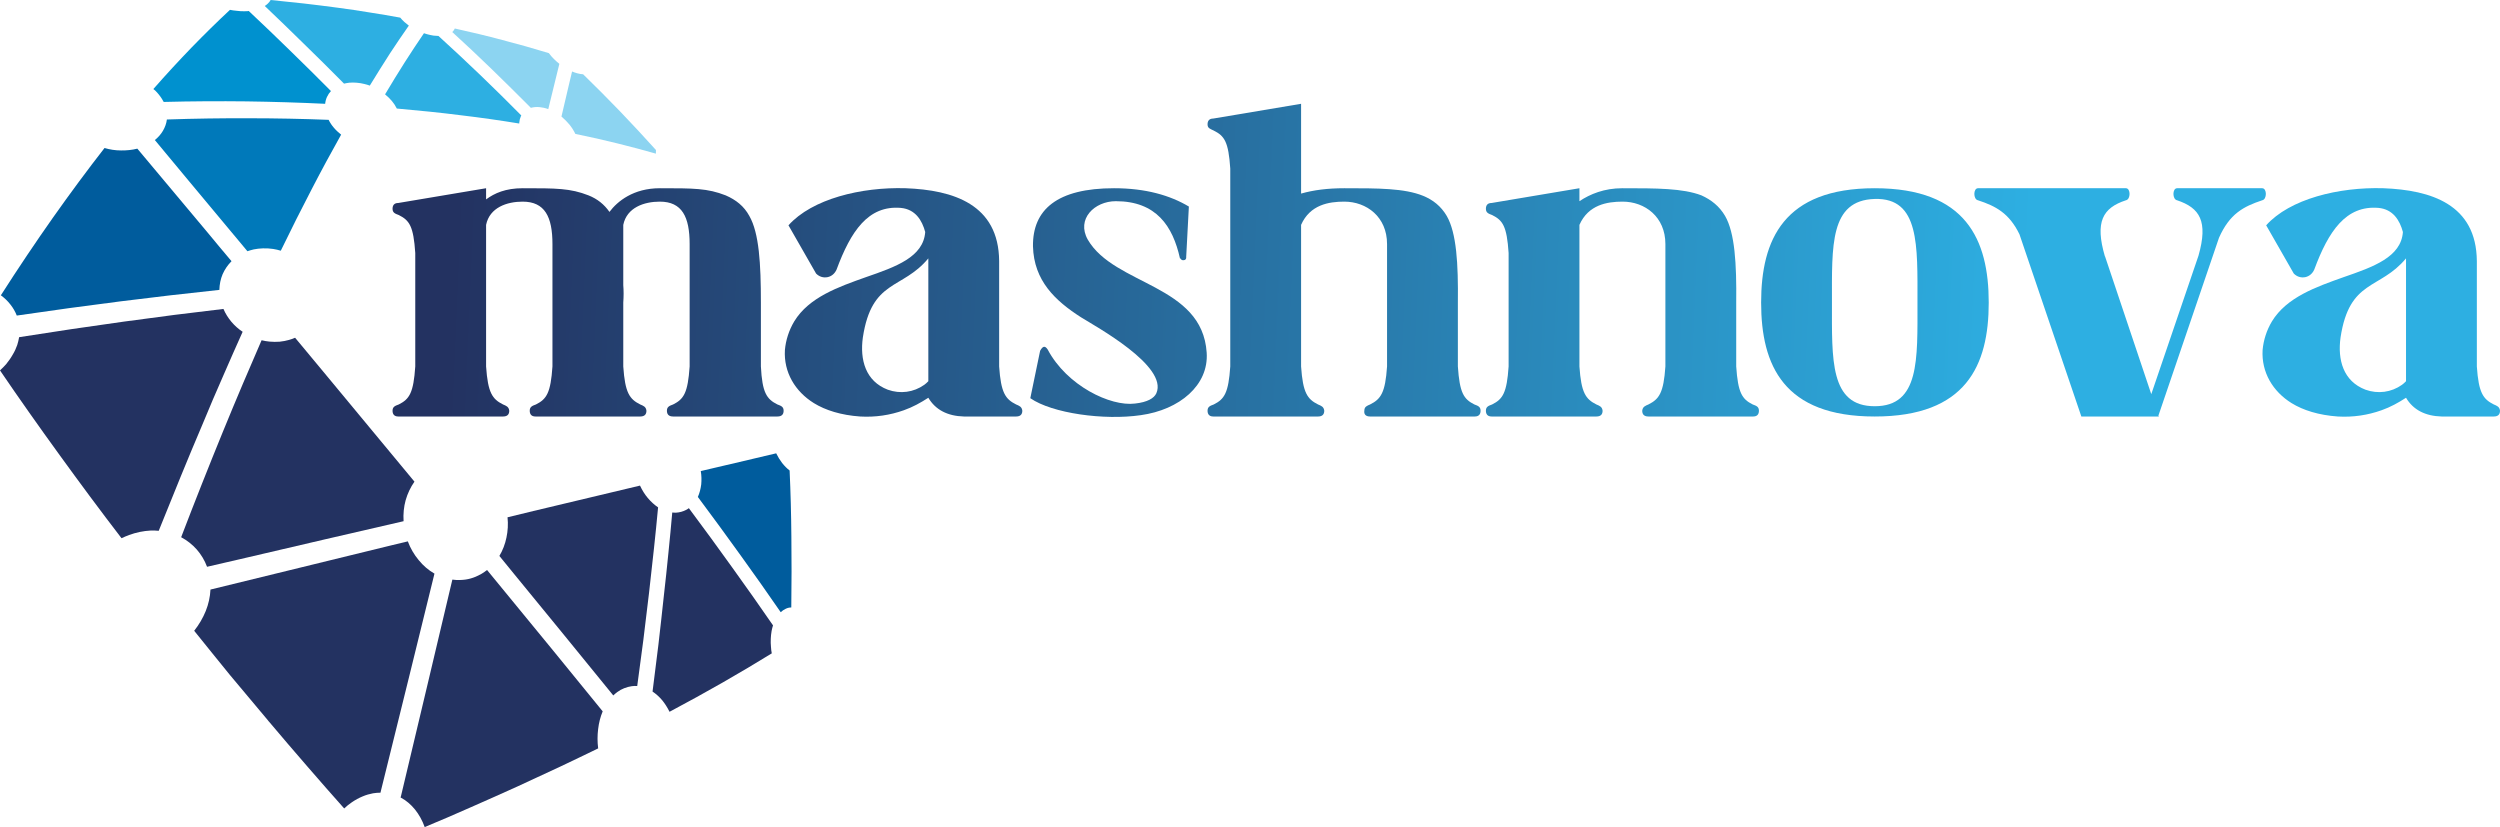
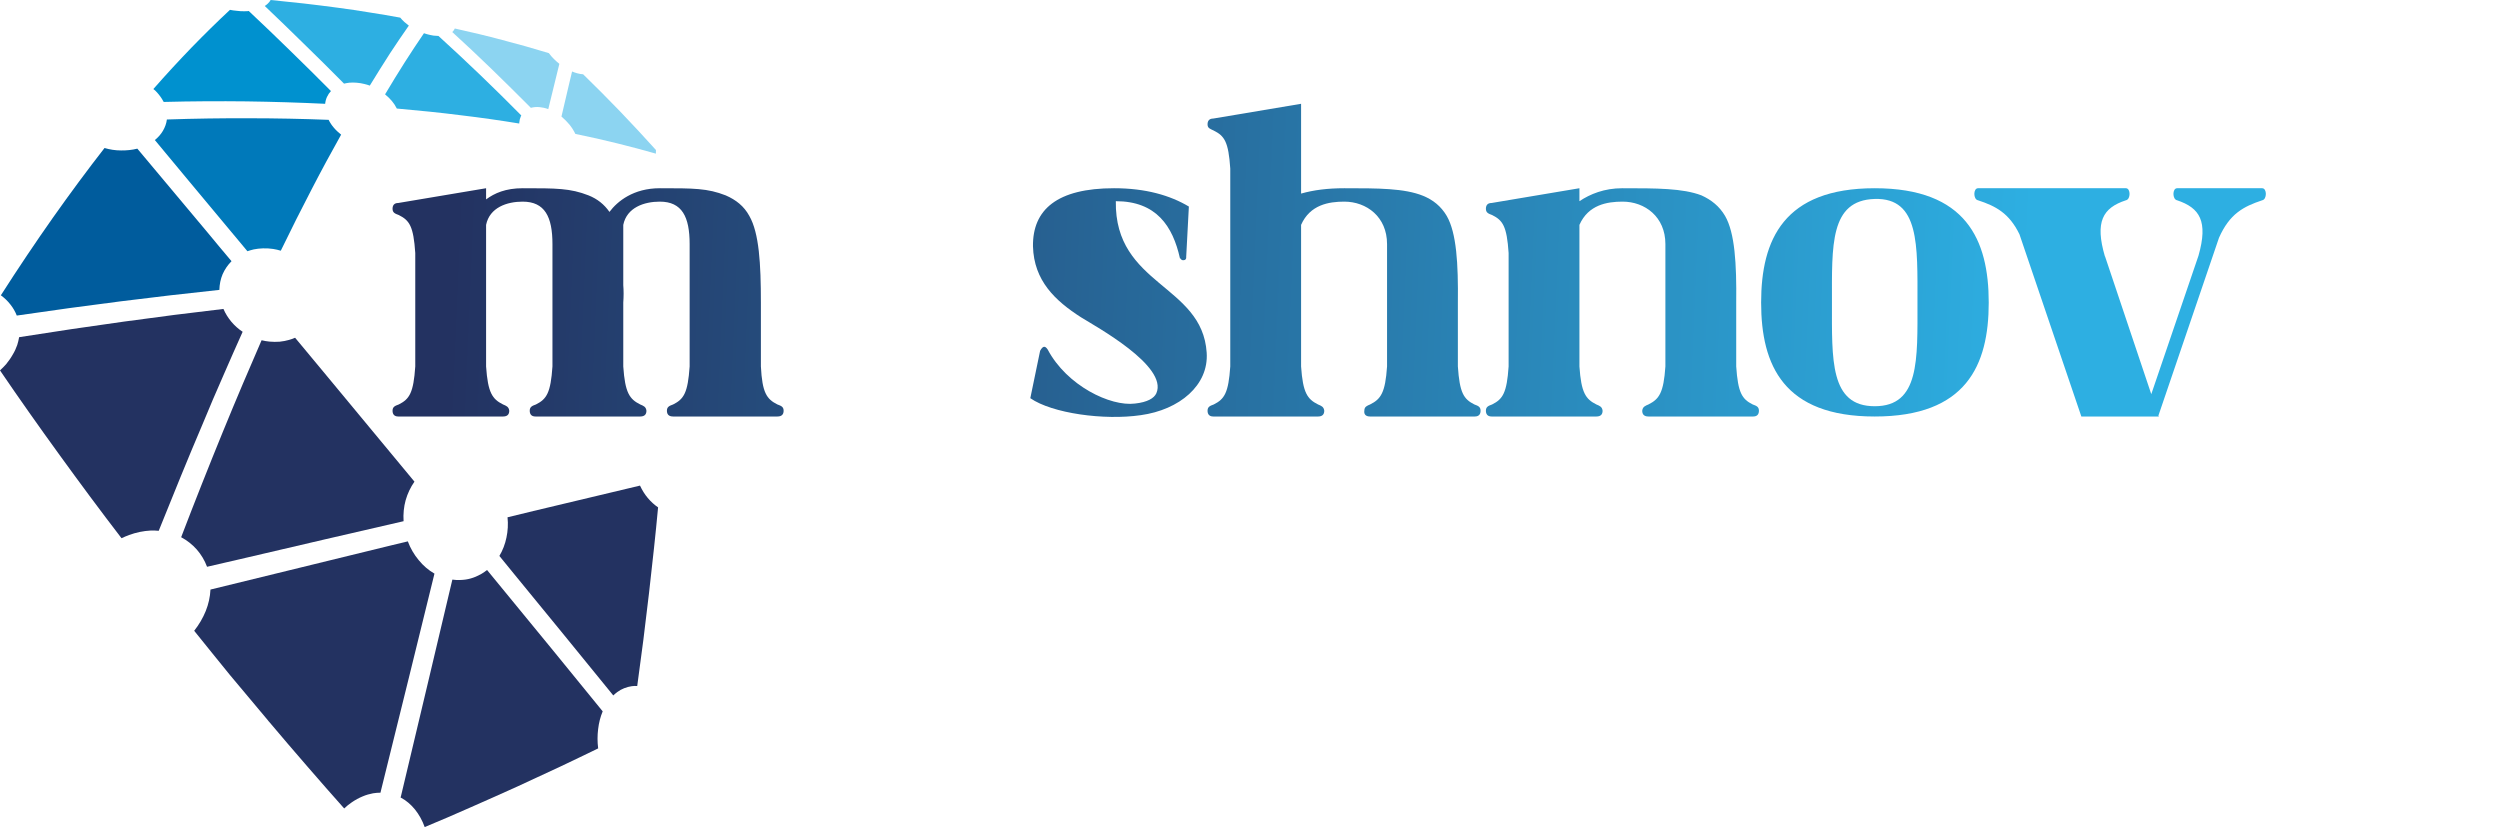
<svg xmlns="http://www.w3.org/2000/svg" width="665" height="220" viewBox="0 0 665 220" fill="none">
  <path fill-rule="evenodd" clip-rule="evenodd" d="M127.844 20.04C124.13 16.463 120.372 12.973 116.632 9.565C116.207 9.547 115.759 9.508 115.291 9.468C114.737 9.388 114.159 9.241 113.58 9.093C113.328 9.009 113.103 8.946 112.915 8.883C112.855 8.883 112.812 8.861 112.77 8.841C111.118 11.235 109.438 13.812 107.689 16.532C105.973 19.236 104.208 22.107 102.429 25.096C103.086 25.63 103.687 26.227 104.209 26.828C104.754 27.471 105.203 28.16 105.551 28.872C111.413 29.393 117.056 29.954 122.492 30.647C127.886 31.286 133.089 32.032 138.121 32.858C138.113 32.773 138.127 32.731 138.121 32.668C138.152 32.346 138.218 32.008 138.27 31.729C138.361 31.429 138.436 31.174 138.553 30.916C138.608 30.85 138.642 30.786 138.652 30.7C135.09 27.105 131.503 23.551 127.844 20.04Z" fill="#2DAFE2" />
  <path fill-rule="evenodd" clip-rule="evenodd" d="M103.7 14.253C105.422 11.638 107.092 9.165 108.75 6.808C108.339 6.506 107.946 6.183 107.573 5.859C107.155 5.47 106.776 5.08 106.459 4.69C103.838 4.22 101.159 3.745 98.465 3.337C95.625 2.859 92.77 2.444 89.82 2.051C86.869 1.654 83.841 1.278 80.775 0.922C77.812 0.587 74.893 0.293 71.994 0C71.782 0.359 71.547 0.694 71.207 0.987C70.982 1.189 70.718 1.412 70.43 1.593C73.87 4.863 77.278 8.159 80.634 11.459C84.215 14.937 87.855 18.547 91.512 22.246C91.951 22.149 92.427 22.052 92.95 21.996C93.552 21.942 94.202 21.95 94.876 22.003C95.589 22.055 96.249 22.175 96.911 22.338C97.409 22.46 97.885 22.581 98.368 22.771C100.174 19.818 101.945 16.986 103.7 14.253Z" fill="#2DAFE2" />
  <path fill-rule="evenodd" clip-rule="evenodd" d="M77.163 13.459C73.483 9.866 69.817 6.339 66.169 2.926C65.951 2.971 65.711 2.995 65.026 2.995C64.486 3.018 63.677 2.975 62.883 2.862C62.296 2.818 61.706 2.728 61.175 2.617C57.825 5.735 54.422 9.081 50.967 12.634C47.636 16.092 44.231 19.759 40.795 23.685C40.965 23.82 41.117 23.954 41.288 24.09C41.616 24.43 41.963 24.77 42.253 25.157C42.542 25.521 42.832 25.907 43.083 26.317C43.243 26.57 43.402 26.843 43.544 27.117C51.037 26.919 58.381 26.887 65.57 26.967C72.701 27.07 79.681 27.285 86.489 27.61C86.556 26.942 86.728 26.316 86.986 25.776C87.242 25.216 87.604 24.673 88.031 24.221C84.422 20.581 80.786 16.987 77.163 13.459Z" fill="#0091CF" />
  <path fill-rule="evenodd" clip-rule="evenodd" d="M14.049 57.943C9.52 64.378 4.894 71.253 0.231 78.548C1.218 79.278 2.065 80.089 2.752 80.981C3.484 81.893 4.054 82.888 4.463 83.941C13.816 82.565 23.027 81.305 32.038 80.163C41.002 79.032 49.786 78.015 58.351 77.11C58.388 75.639 58.678 74.219 59.204 72.971C59.768 71.674 60.57 70.502 61.583 69.479C59.442 66.929 57.282 64.371 55.142 61.759C48.936 54.313 42.63 46.796 36.533 39.544C35.131 39.895 33.653 40.038 32.184 40.018C30.72 40.021 29.218 39.792 27.806 39.371C23.295 45.154 18.71 51.344 14.049 57.943Z" fill="#005C9D" />
  <path fill-rule="evenodd" clip-rule="evenodd" d="M50.017 47.88C55.432 54.373 60.802 60.811 65.813 66.826C66.354 66.636 66.897 66.49 67.483 66.342C68.274 66.181 69.068 66.089 69.951 66.061C70.874 66.03 71.763 66.091 72.658 66.219C73.348 66.338 74.037 66.477 74.691 66.689C77.504 60.909 80.228 55.46 82.906 50.335C85.552 45.215 88.19 40.367 90.74 35.817C90.061 35.262 89.403 34.683 88.837 34.011C88.274 33.363 87.784 32.643 87.416 31.877C80.48 31.604 73.454 31.465 66.299 31.457C59.141 31.428 51.832 31.537 44.392 31.786C44.262 32.829 43.904 33.834 43.339 34.798C42.811 35.693 42.094 36.526 41.187 37.251C44.137 40.81 47.096 44.352 50.017 47.88Z" fill="#0079BA" />
  <path fill-rule="evenodd" clip-rule="evenodd" d="M85.904 98.752C83.437 95.793 80.975 92.821 78.496 89.838C77.976 90.083 77.431 90.263 76.862 90.422C76.11 90.641 75.293 90.796 74.387 90.893C73.5 90.963 72.587 90.947 71.646 90.864C70.954 90.784 70.242 90.68 69.584 90.504C67.975 94.193 66.35 98.01 64.647 101.98C62.855 106.227 61.059 110.488 59.285 114.852C57.417 119.427 55.529 124.113 53.64 128.885C51.799 133.529 49.993 138.184 48.187 142.9C49.76 143.733 51.186 144.861 52.353 146.183C53.501 147.503 54.43 149.034 55.077 150.764C58.051 150.077 61.005 149.393 63.957 148.713C79.535 145.069 93.938 141.706 107.353 138.639C107.226 136.699 107.42 134.812 107.899 133.066C108.415 131.253 109.216 129.587 110.246 128.116C102.577 118.859 94.266 108.826 85.904 98.752Z" fill="#233261" />
  <path fill-rule="evenodd" clip-rule="evenodd" d="M59.434 99.824C61.178 95.792 62.889 91.958 64.544 88.255C63.413 87.519 62.414 86.611 61.552 85.599C60.69 84.562 59.966 83.424 59.44 82.177C50.868 83.167 42.056 84.293 33.021 85.54C23.879 86.806 14.555 88.186 5.088 89.69C4.961 90.372 4.813 91.082 4.584 91.771C4.278 92.637 3.893 93.511 3.359 94.372C2.87 95.252 2.272 96.074 1.632 96.871C1.124 97.445 0.572 97.997 0 98.526C5.073 105.978 10.378 113.492 15.858 121.045C21.159 128.363 26.634 135.763 32.325 143.166C32.999 142.849 33.656 142.556 34.355 142.308C35.259 141.962 36.232 141.705 37.186 141.495C38.163 141.307 39.102 141.17 40.026 141.129C40.782 141.11 41.518 141.114 42.219 141.193C44.172 136.372 46.062 131.644 47.991 126.95C49.964 122.107 51.94 117.397 53.897 112.799C55.716 108.392 57.555 104.067 59.434 99.824Z" fill="#233261" />
-   <path fill-rule="evenodd" clip-rule="evenodd" d="M210.506 142.812C210.455 136.712 210.298 130.833 210.038 125.155C209.333 124.615 208.673 123.948 208.042 123.151C207.458 122.392 206.923 121.523 206.465 120.583C203.214 121.335 199.96 122.111 196.69 122.892C193.271 123.691 189.852 124.494 186.407 125.303C186.615 126.518 186.628 127.716 186.529 128.824C186.375 130.064 186.083 131.178 185.628 132.189C189.496 137.38 193.291 142.543 197.02 147.749C200.679 152.809 204.224 157.855 207.667 162.846C208.07 162.455 208.528 162.159 208.996 161.941C209.464 161.704 209.966 161.585 210.484 161.585C210.564 155.089 210.586 148.838 210.506 142.812Z" fill="#005C9D" />
-   <path fill-rule="evenodd" clip-rule="evenodd" d="M194.748 150.919C190.996 145.672 187.152 140.424 183.237 135.171C183.022 135.347 182.804 135.479 182.543 135.616C182.122 135.837 181.676 136.021 181.201 136.145C180.727 136.27 180.225 136.357 179.718 136.38C179.442 136.374 179.14 136.351 178.82 136.33C178.527 139.732 178.185 143.268 177.814 146.916C177.434 150.739 177.024 154.68 176.559 158.715C176.126 162.881 175.632 167.083 175.145 171.418C174.631 175.531 174.122 179.675 173.577 183.955C174.49 184.559 175.357 185.339 176.154 186.278C176.879 187.165 177.537 188.21 178.098 189.335C183.071 186.686 187.783 184.097 192.234 181.549C196.861 178.901 201.206 176.318 205.293 173.794C205.179 173.235 205.109 172.673 205.079 172.084C205.013 171.375 204.986 170.639 205.027 169.913C205.049 169.213 205.135 168.521 205.246 167.845C205.353 167.314 205.465 166.824 205.622 166.349C202.104 161.26 198.508 156.116 194.748 150.919Z" fill="#233261" />
  <path fill-rule="evenodd" clip-rule="evenodd" d="M173.968 145.755C174.348 142.113 174.73 138.519 175.05 134.959C174.061 134.29 173.137 133.444 172.305 132.458C171.501 131.51 170.802 130.38 170.242 129.168C161.488 131.239 151.963 133.529 141.87 135.931C139.597 136.501 137.3 137.048 135.002 137.6C135.201 139.44 135.083 141.256 134.72 142.975C134.36 144.738 133.714 146.412 132.836 147.88C134.113 149.425 135.372 150.991 136.628 152.533C145.371 163.176 154.05 173.819 163.134 184.989C163.488 184.652 163.823 184.358 164.204 184.081C164.744 183.668 165.379 183.327 166.041 183.062C166.705 182.801 167.356 182.625 168.059 182.526C168.551 182.465 169.023 182.446 169.502 182.472C170.078 178.258 170.623 174.161 171.135 170.205C171.66 165.977 172.161 161.783 172.659 157.575C173.114 153.59 173.553 149.656 173.968 145.755Z" fill="#233261" />
  <path fill-rule="evenodd" clip-rule="evenodd" d="M133.585 156.53C132.257 154.91 130.906 153.268 129.558 151.62C129.023 152.046 128.445 152.453 127.838 152.779C127.028 153.221 126.149 153.605 125.214 153.868C124.302 154.127 123.378 154.258 122.445 154.276C121.744 154.309 121.017 154.279 120.327 154.177C116.146 171.87 111.614 191.019 106.644 211.83C106.587 211.929 106.576 212.043 106.562 212.135C108.015 212.898 109.3 213.982 110.416 215.361C111.463 216.685 112.333 218.223 112.968 220C117.082 218.312 121.184 216.52 125.28 214.712C129.504 212.866 133.634 211.004 137.677 209.184C141.628 207.344 145.434 205.608 149.027 203.917C152.468 202.28 155.866 200.662 159.111 199.073C158.887 197.329 158.9 195.59 159.101 193.963C159.294 192.276 159.708 190.657 160.316 189.221C151.748 178.648 142.686 167.607 133.585 156.53Z" fill="#233261" />
  <path fill-rule="evenodd" clip-rule="evenodd" d="M101.355 210.218C106.441 189.7 111.109 170.8 115.567 152.585C113.998 151.695 112.573 150.472 111.358 148.974C110.171 147.555 109.173 145.867 108.48 144.005C107.009 144.373 105.536 144.719 104.082 145.062C89.385 148.646 73.485 152.519 55.987 156.823C55.89 158.787 55.47 160.681 54.73 162.529C53.987 164.377 52.924 166.181 51.653 167.788C54.792 171.716 58.001 175.637 61.176 179.565C64.447 183.503 67.867 187.585 71.362 191.72L71.365 191.767C71.367 191.789 71.367 191.789 71.388 191.786C71.433 191.823 71.481 191.887 71.527 191.924C74.893 195.921 78.309 199.906 81.78 203.909C85.025 207.676 88.297 211.372 91.553 215.05C92.175 214.433 92.89 213.892 93.607 213.395C94.509 212.774 95.463 212.258 96.447 211.849C97.387 211.447 98.319 211.187 99.214 211.02C99.875 210.92 100.541 210.844 101.212 210.854C101.259 210.643 101.309 210.454 101.355 210.218Z" fill="#233261" />
  <path fill-rule="evenodd" clip-rule="evenodd" d="M164.931 29.624C161.659 26.235 158.381 22.932 155.108 19.755C154.642 19.743 154.124 19.648 153.54 19.492C153.102 19.375 152.639 19.216 152.171 19.017C151.905 20.106 151.654 21.154 151.406 22.225C150.694 25.188 149.987 28.22 149.349 31.004C150.134 31.675 150.842 32.386 151.475 33.141C152.109 33.917 152.628 34.758 153.049 35.623C156.929 36.409 160.657 37.257 164.291 38.162C167.781 39.026 171.176 39.929 174.474 40.868C174.466 40.788 174.457 40.705 174.467 40.623C174.458 40.378 174.47 40.11 174.485 39.904C171.359 36.425 168.171 33.012 164.931 29.624Z" fill="#8CD4F1" />
  <path fill-rule="evenodd" clip-rule="evenodd" d="M148.341 18.811C148.477 18.202 148.634 17.592 148.79 16.983C148.281 16.572 147.789 16.139 147.335 15.686C146.838 15.189 146.377 14.672 145.996 14.131C141.984 12.897 137.842 11.743 133.61 10.64C129.543 9.549 125.327 8.535 120.978 7.58C120.877 7.773 120.776 7.988 120.631 8.161C120.524 8.311 120.413 8.399 120.304 8.527C123.76 11.671 127.214 14.923 130.663 18.263C134.194 21.708 137.714 25.154 141.211 28.683C141.901 28.497 142.686 28.412 143.528 28.495C144.247 28.56 145.039 28.729 145.841 29.023C146.671 25.556 147.524 22.137 148.341 18.811Z" fill="#8CD4F1" />
  <path d="M129.3 50.069V53.039C131.551 51.376 134.513 50.069 139.016 50.069C148.019 50.069 151.693 50.069 156.55 51.971C158.919 52.922 160.696 54.347 162.118 56.367C164.25 53.516 168.516 50.069 175.505 50.069C184.51 50.069 188.182 50.069 193.039 51.971C195.765 53.158 197.897 54.821 199.318 57.435C201.925 61.952 202.399 70.151 202.399 80.489V97.483C202.754 104.493 203.94 106.157 206.783 107.582C207.73 107.939 208.442 108.177 208.442 109.246C208.442 110.079 208.086 110.791 206.783 110.791H179.06C177.756 110.791 177.4 110.079 177.4 109.246C177.4 108.177 178.112 107.938 179.06 107.582C181.903 106.157 182.969 104.494 183.443 97.483V64.923C183.443 57.674 181.429 53.634 175.505 53.634C171.359 53.634 166.738 55.18 165.79 59.814V75.855C165.909 77.28 165.909 78.826 165.79 80.489V97.483C166.264 104.494 167.449 106.157 170.292 107.583C171.121 107.939 171.833 108.177 171.95 109.246C171.95 110.079 171.595 110.792 170.292 110.792H142.45C141.266 110.792 140.91 110.079 140.91 109.246C140.91 108.177 141.621 107.939 142.569 107.583C145.412 106.157 146.479 104.494 146.953 97.483V64.923C146.953 57.674 144.939 53.635 139.015 53.635C134.868 53.635 130.247 55.18 129.3 59.815V97.484C129.774 104.494 130.958 106.158 133.802 107.583C134.631 107.94 135.341 108.178 135.46 109.247C135.46 110.08 135.105 110.792 133.802 110.792H105.96C104.775 110.792 104.42 110.08 104.42 109.247C104.42 108.178 105.13 107.939 106.079 107.583C108.922 106.158 109.989 104.494 110.461 97.484V67.299C109.989 60.171 108.922 58.625 106.079 57.2C105.13 56.843 104.42 56.605 104.42 55.537C104.42 54.703 104.775 53.991 105.96 53.991L129.3 50.069Z" fill="url(#paint0_linear_20_5)" />
-   <path d="M265.773 97.483C266.248 104.493 267.432 106.157 270.275 107.582C271.104 107.939 271.816 108.177 271.934 109.246C271.934 110.079 271.578 110.791 270.275 110.791H256.414C252.031 110.671 248.831 109.007 246.936 105.801C244.922 107.108 242.79 108.295 240.419 109.128C236.747 110.435 232.837 111.027 228.809 110.791C223.715 110.435 219.568 109.128 216.488 107.226C211.512 104.137 208.431 99.026 208.786 93.085C209.024 90.47 209.853 87.856 211.274 85.48C215.184 79.064 223.004 76.331 230.349 73.717C238.287 70.982 245.633 68.368 246.107 61.714C245.277 58.625 243.5 55.654 239.59 55.298C230.942 54.585 226.321 61.478 222.53 71.697C222.056 72.766 221.227 73.479 220.16 73.717C218.975 73.953 217.909 73.597 217.08 72.766L209.734 59.932C216.014 52.922 229.046 49.712 240.894 50.069C253.571 50.545 265.655 54.347 265.773 69.439V97.483ZM245.869 102.353C246.225 102.117 246.581 101.759 246.936 101.402V69.439C246.936 69.201 246.936 68.962 246.936 68.727C239.945 77.162 231.89 74.191 229.52 89.758C228.69 95.699 230.23 101.403 236.154 103.661C239.472 104.85 243.026 104.373 245.869 102.353Z" fill="url(#paint1_linear_20_5)" />
-   <path d="M315.527 68.368V68.606C315.527 68.844 315.29 69.201 314.935 69.201C314.58 69.318 314.106 69.083 313.987 68.726H313.869C311.973 60.17 307.589 53.516 296.809 53.516C291.121 53.516 286.264 58.269 289.344 63.733C296.453 75.973 319.792 75.616 320.977 93.797C321.57 102.474 313.751 109.007 303.443 110.435C293.728 111.86 279.867 109.958 274.062 105.919L276.668 93.323C277.378 92.016 277.972 91.897 278.682 92.966C283.776 102.591 295.386 108.177 301.903 107.344C305.221 106.987 306.998 105.919 307.59 104.611C310.789 97.362 291.359 86.787 287.568 84.411C280.696 80.015 275.01 74.668 274.772 65.517C274.654 55.772 281.17 50.068 296.335 50.068C304.747 50.068 311.262 51.97 316.239 54.941L315.527 68.368Z" fill="url(#paint2_linear_20_5)" />
+   <path d="M315.527 68.368V68.606C315.527 68.844 315.29 69.201 314.935 69.201C314.58 69.318 314.106 69.083 313.987 68.726H313.869C311.973 60.17 307.589 53.516 296.809 53.516C296.453 75.973 319.792 75.616 320.977 93.797C321.57 102.474 313.751 109.007 303.443 110.435C293.728 111.86 279.867 109.958 274.062 105.919L276.668 93.323C277.378 92.016 277.972 91.897 278.682 92.966C283.776 102.591 295.386 108.177 301.903 107.344C305.221 106.987 306.998 105.919 307.59 104.611C310.789 97.362 291.359 86.787 287.568 84.411C280.696 80.015 275.01 74.668 274.772 65.517C274.654 55.772 281.17 50.068 296.335 50.068C304.747 50.068 311.262 51.97 316.239 54.941L315.527 68.368Z" fill="url(#paint2_linear_20_5)" />
  <path d="M346.09 27.61V51.494C349.407 50.545 353.198 50.069 357.582 50.069C366.586 50.069 373.576 50.069 378.552 52.089C381.159 53.157 383.29 54.821 384.831 57.435C387.438 61.952 387.912 70.151 387.793 80.489V97.483C388.267 104.493 389.333 106.157 392.176 107.582C393.124 107.939 393.834 108.177 393.834 109.246C393.834 110.079 393.479 110.791 392.295 110.791H364.453C363.149 110.791 362.794 110.079 362.913 109.246C362.913 108.177 363.624 107.938 364.453 107.582C367.296 106.157 368.482 104.494 368.956 97.483V64.923C368.956 57.674 363.505 53.634 357.582 53.634C353.435 53.634 348.459 54.465 346.09 59.814V97.483C346.564 104.494 347.748 106.157 350.592 107.583C351.421 107.939 352.131 108.177 352.25 109.246C352.25 110.079 351.895 110.792 350.592 110.792H322.75C321.565 110.792 321.21 110.079 321.21 109.246C321.21 108.177 321.92 107.939 322.868 107.583C325.712 106.157 326.778 104.494 327.252 97.483V44.84C326.778 37.71 325.712 36.166 322.868 34.739C321.92 34.264 321.21 34.145 321.21 33.076C321.21 32.244 321.565 31.531 322.75 31.531L346.09 27.61Z" fill="url(#paint3_linear_20_5)" />
  <path d="M420.128 50.069V53.516C422.973 51.614 426.763 50.069 431.503 50.069C440.626 50.069 447.616 50.069 452.592 51.971C455.198 53.158 457.33 54.821 458.871 57.435C461.477 61.952 461.95 70.151 461.833 80.489V97.483C462.306 104.493 463.374 106.157 466.216 107.582C467.164 107.939 467.874 108.177 467.874 109.246C467.874 110.079 467.519 110.791 466.335 110.791H438.492C437.189 110.791 436.834 110.079 436.834 109.246C436.952 108.177 437.665 107.938 438.492 107.582C441.337 106.157 442.52 104.494 442.995 97.483V64.923C442.995 57.674 437.544 53.634 431.621 53.634C427.475 53.634 422.499 54.465 420.128 59.814V97.483C420.603 104.494 421.786 106.157 424.631 107.583C425.461 107.939 426.172 108.177 426.289 109.246C426.289 110.079 425.934 110.792 424.631 110.792H396.79C395.604 110.792 395.249 110.079 395.249 109.246C395.249 108.177 395.959 107.939 396.908 107.583C399.752 106.157 400.818 104.494 401.291 97.483V67.299C400.818 60.17 399.752 58.625 396.908 57.2C395.959 56.843 395.249 56.605 395.249 55.536C395.249 54.703 395.604 53.991 396.79 53.991L420.128 50.069Z" fill="url(#paint4_linear_20_5)" />
  <path d="M498.673 110.791C474.504 110.791 468.46 97.245 468.46 80.489C468.46 63.733 474.504 50.069 498.673 50.069C522.961 50.069 529.002 63.733 529.002 80.489C529.002 97.245 522.961 110.791 498.673 110.791ZM510.047 80.489C510.047 65.279 510.638 52.565 498.673 52.922C486.707 53.278 487.3 65.279 487.3 80.489C487.3 95.699 486.707 108.056 498.673 108.056C510.638 108.056 510.047 95.699 510.047 80.489Z" fill="url(#paint5_linear_20_5)" />
  <path d="M553.639 110.791L537.171 62.308C534.446 56.723 530.892 54.821 526.153 53.278C524.85 53.039 524.85 50.068 526.153 50.068H565.487C566.79 50.068 566.79 53.039 565.487 53.278C559.327 55.297 557.194 58.981 559.918 68.249V68.132L572.241 104.85L584.799 68.011C587.406 58.863 585.155 55.298 579.113 53.278C577.809 53.04 577.809 50.069 579.113 50.069H601.741C603.044 50.069 603.044 53.039 601.741 53.278C596.765 54.941 593.092 56.843 590.248 63.259L574.137 110.553L574.255 110.791H553.639Z" fill="url(#paint6_linear_20_5)" />
-   <path d="M658.841 97.483C659.314 104.493 660.5 106.157 663.342 107.582C664.172 107.939 664.882 108.177 665 109.246C665 110.079 664.645 110.791 663.342 110.791H649.48C645.097 110.671 641.898 109.007 640.002 105.801C637.988 107.108 635.856 108.295 633.487 109.128C629.813 110.435 625.905 111.027 621.875 110.791C616.781 110.435 612.634 109.128 609.555 107.226C604.579 104.137 601.499 99.026 601.854 93.085C602.09 90.47 602.92 87.856 604.341 85.48C608.251 79.064 616.071 76.331 623.416 73.717C631.353 70.982 638.698 68.368 639.174 61.714C638.343 58.625 636.567 55.654 632.657 55.298C624.009 54.585 619.388 61.478 615.596 71.697C615.123 72.766 614.292 73.479 613.227 73.717C612.043 73.953 610.976 73.597 610.147 72.766L602.802 59.932C609.082 52.922 622.113 49.712 633.96 50.069C646.639 50.545 658.722 54.347 658.841 69.439L658.841 97.483ZM638.936 102.353C639.291 102.117 639.646 101.759 640.001 101.402V69.439C640.001 69.201 640.001 68.962 640.001 68.727C633.012 77.162 624.956 74.191 622.587 89.758C621.757 95.699 623.298 101.403 629.222 103.661C632.539 104.85 636.094 104.373 638.936 102.353Z" fill="url(#paint7_linear_20_5)" />
  <defs>
    <linearGradient id="paint0_linear_20_5" x1="115.316" y1="79.2" x2="539.095" y2="97.482" gradientUnits="userSpaceOnUse">
      <stop offset="0.011" stop-color="#233261" />
      <stop offset="1" stop-color="#2DAFE2" />
    </linearGradient>
    <linearGradient id="paint1_linear_20_5" x1="115.487" y1="75.251" x2="539.266" y2="93.533" gradientUnits="userSpaceOnUse">
      <stop offset="0.011" stop-color="#233261" />
      <stop offset="1" stop-color="#2DAFE2" />
    </linearGradient>
    <linearGradient id="paint2_linear_20_5" x1="115.599" y1="72.644" x2="539.378" y2="90.926" gradientUnits="userSpaceOnUse">
      <stop offset="0.011" stop-color="#233261" />
      <stop offset="1" stop-color="#2DAFE2" />
    </linearGradient>
    <linearGradient id="paint3_linear_20_5" x1="116.156" y1="59.73" x2="539.935" y2="78.012" gradientUnits="userSpaceOnUse">
      <stop offset="0.011" stop-color="#233261" />
      <stop offset="1" stop-color="#2DAFE2" />
    </linearGradient>
    <linearGradient id="paint4_linear_20_5" x1="115.828" y1="67.33" x2="539.607" y2="85.612" gradientUnits="userSpaceOnUse">
      <stop offset="0.011" stop-color="#233261" />
      <stop offset="1" stop-color="#2DAFE2" />
    </linearGradient>
    <linearGradient id="paint5_linear_20_5" x1="115.98" y1="63.822" x2="539.759" y2="82.104" gradientUnits="userSpaceOnUse">
      <stop offset="0.011" stop-color="#233261" />
      <stop offset="1" stop-color="#2DAFE2" />
    </linearGradient>
    <linearGradient id="paint6_linear_20_5" x1="116.127" y1="60.398" x2="539.906" y2="78.68" gradientUnits="userSpaceOnUse">
      <stop offset="0.011" stop-color="#233261" />
      <stop offset="1" stop-color="#2DAFE2" />
    </linearGradient>
    <linearGradient id="paint7_linear_20_5" x1="116.221" y1="58.224" x2="540" y2="76.506" gradientUnits="userSpaceOnUse">
      <stop offset="0.011" stop-color="#233261" />
      <stop offset="1" stop-color="#2DAFE2" />
    </linearGradient>
  </defs>
</svg>